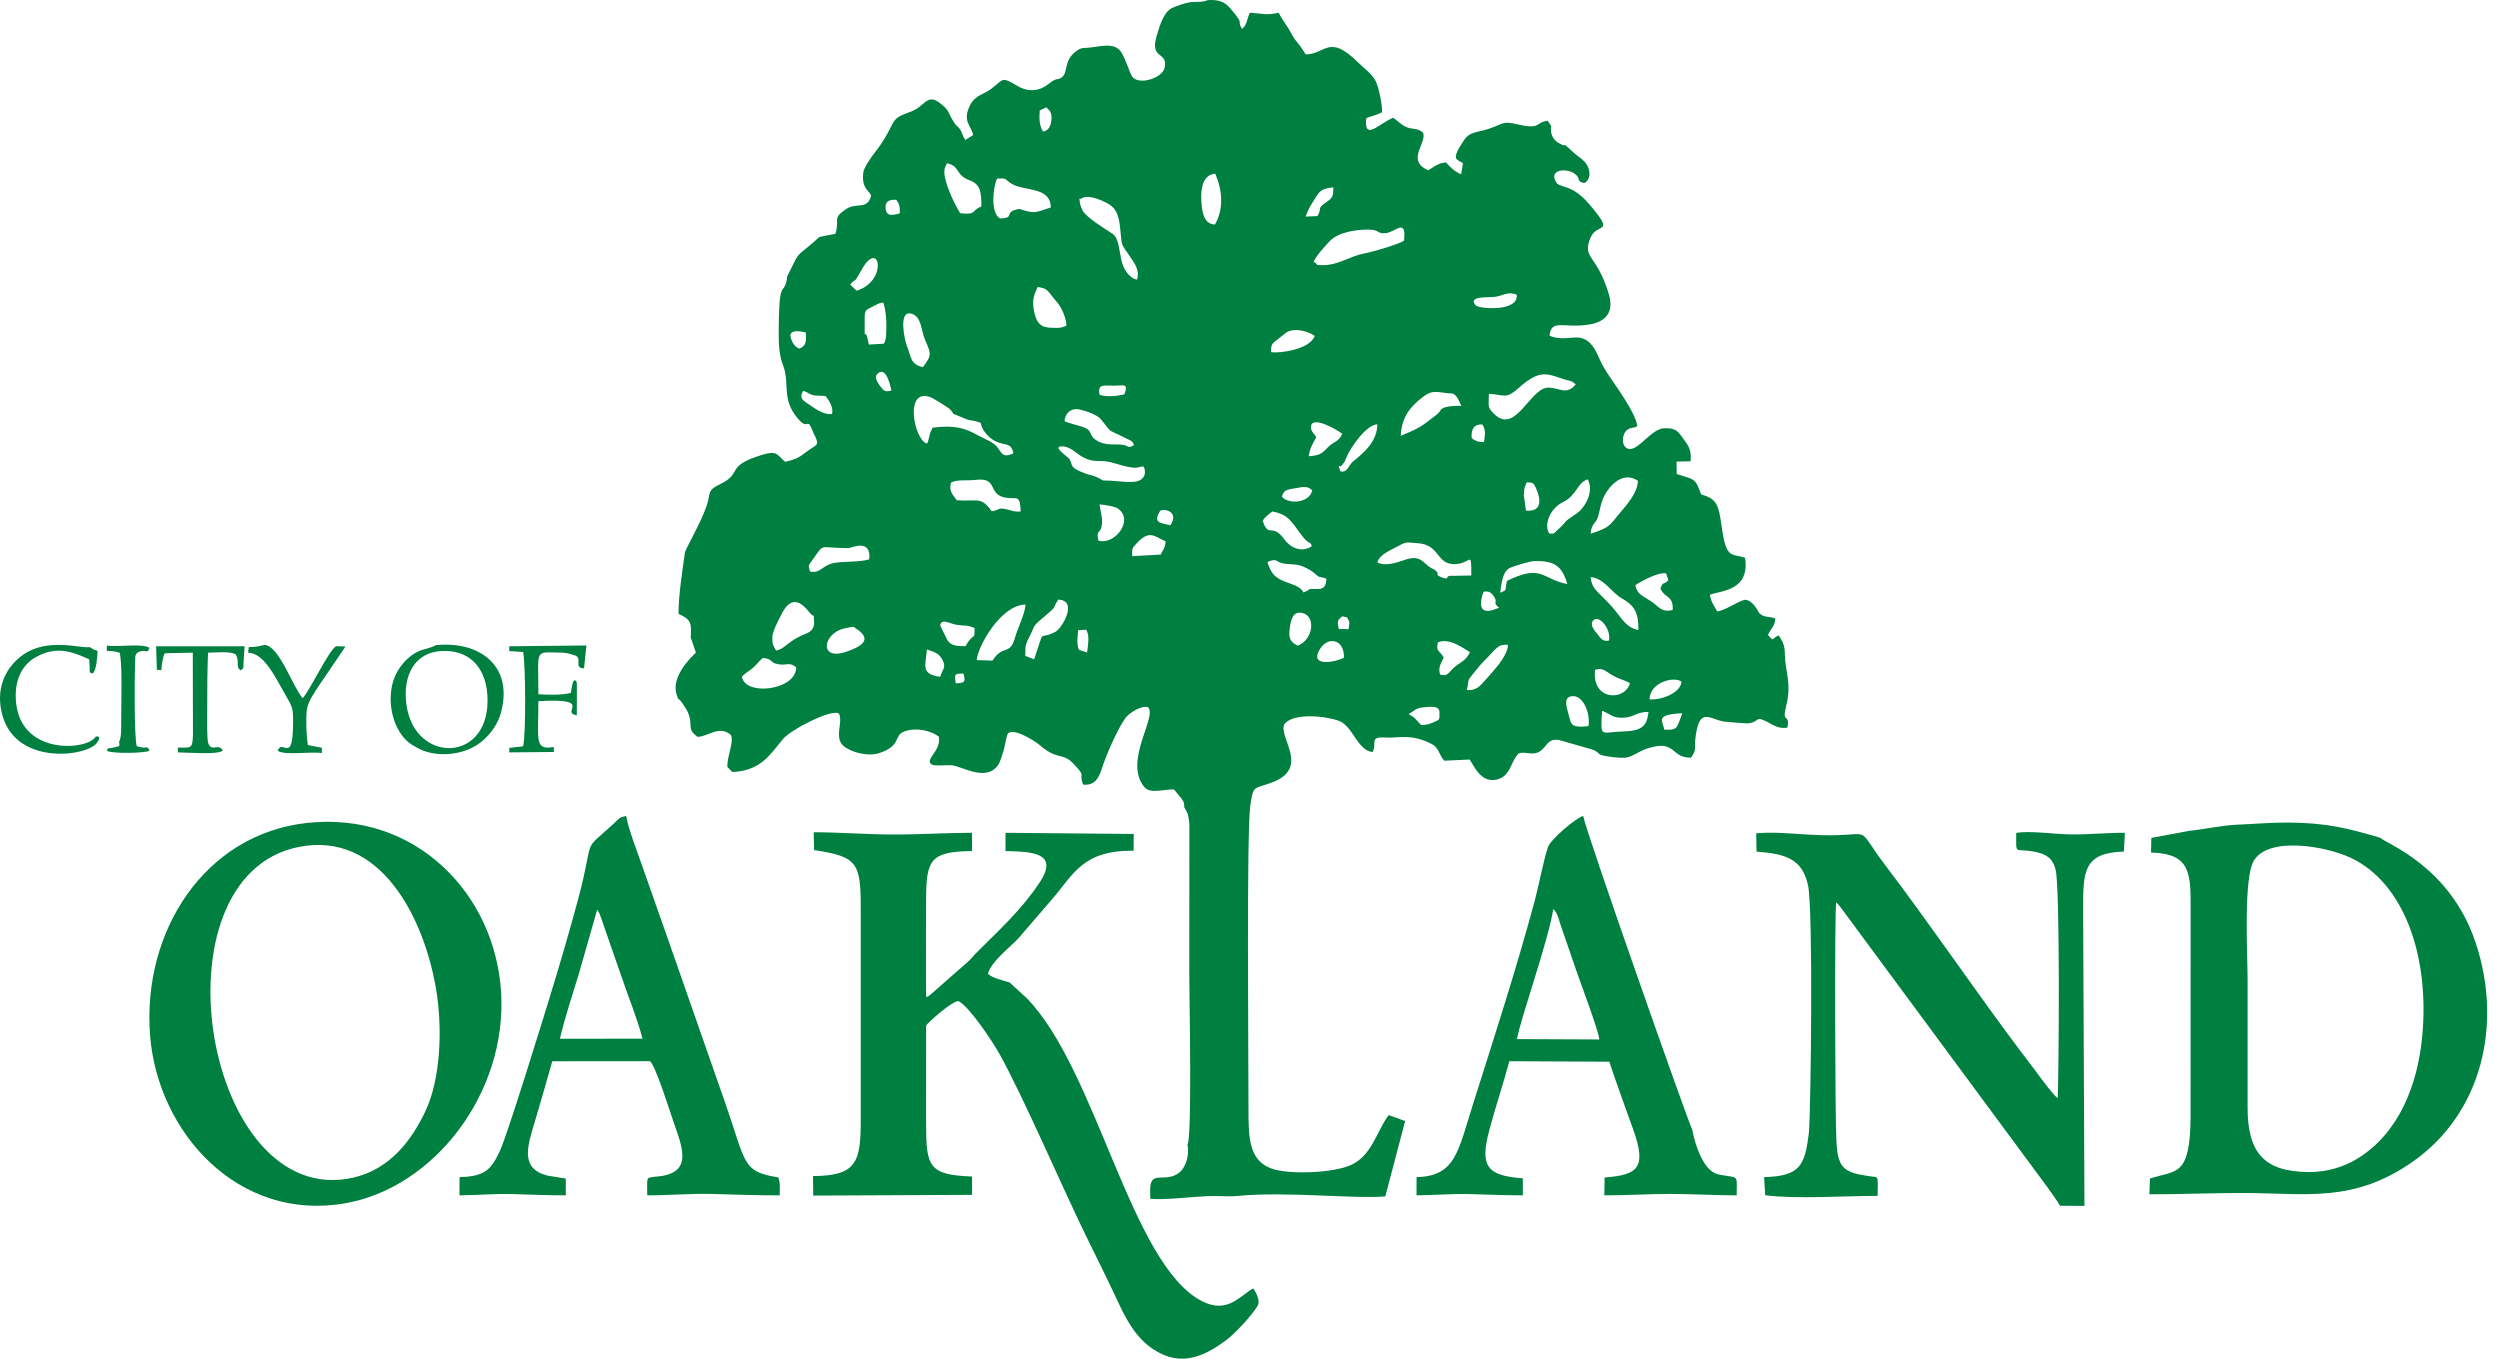
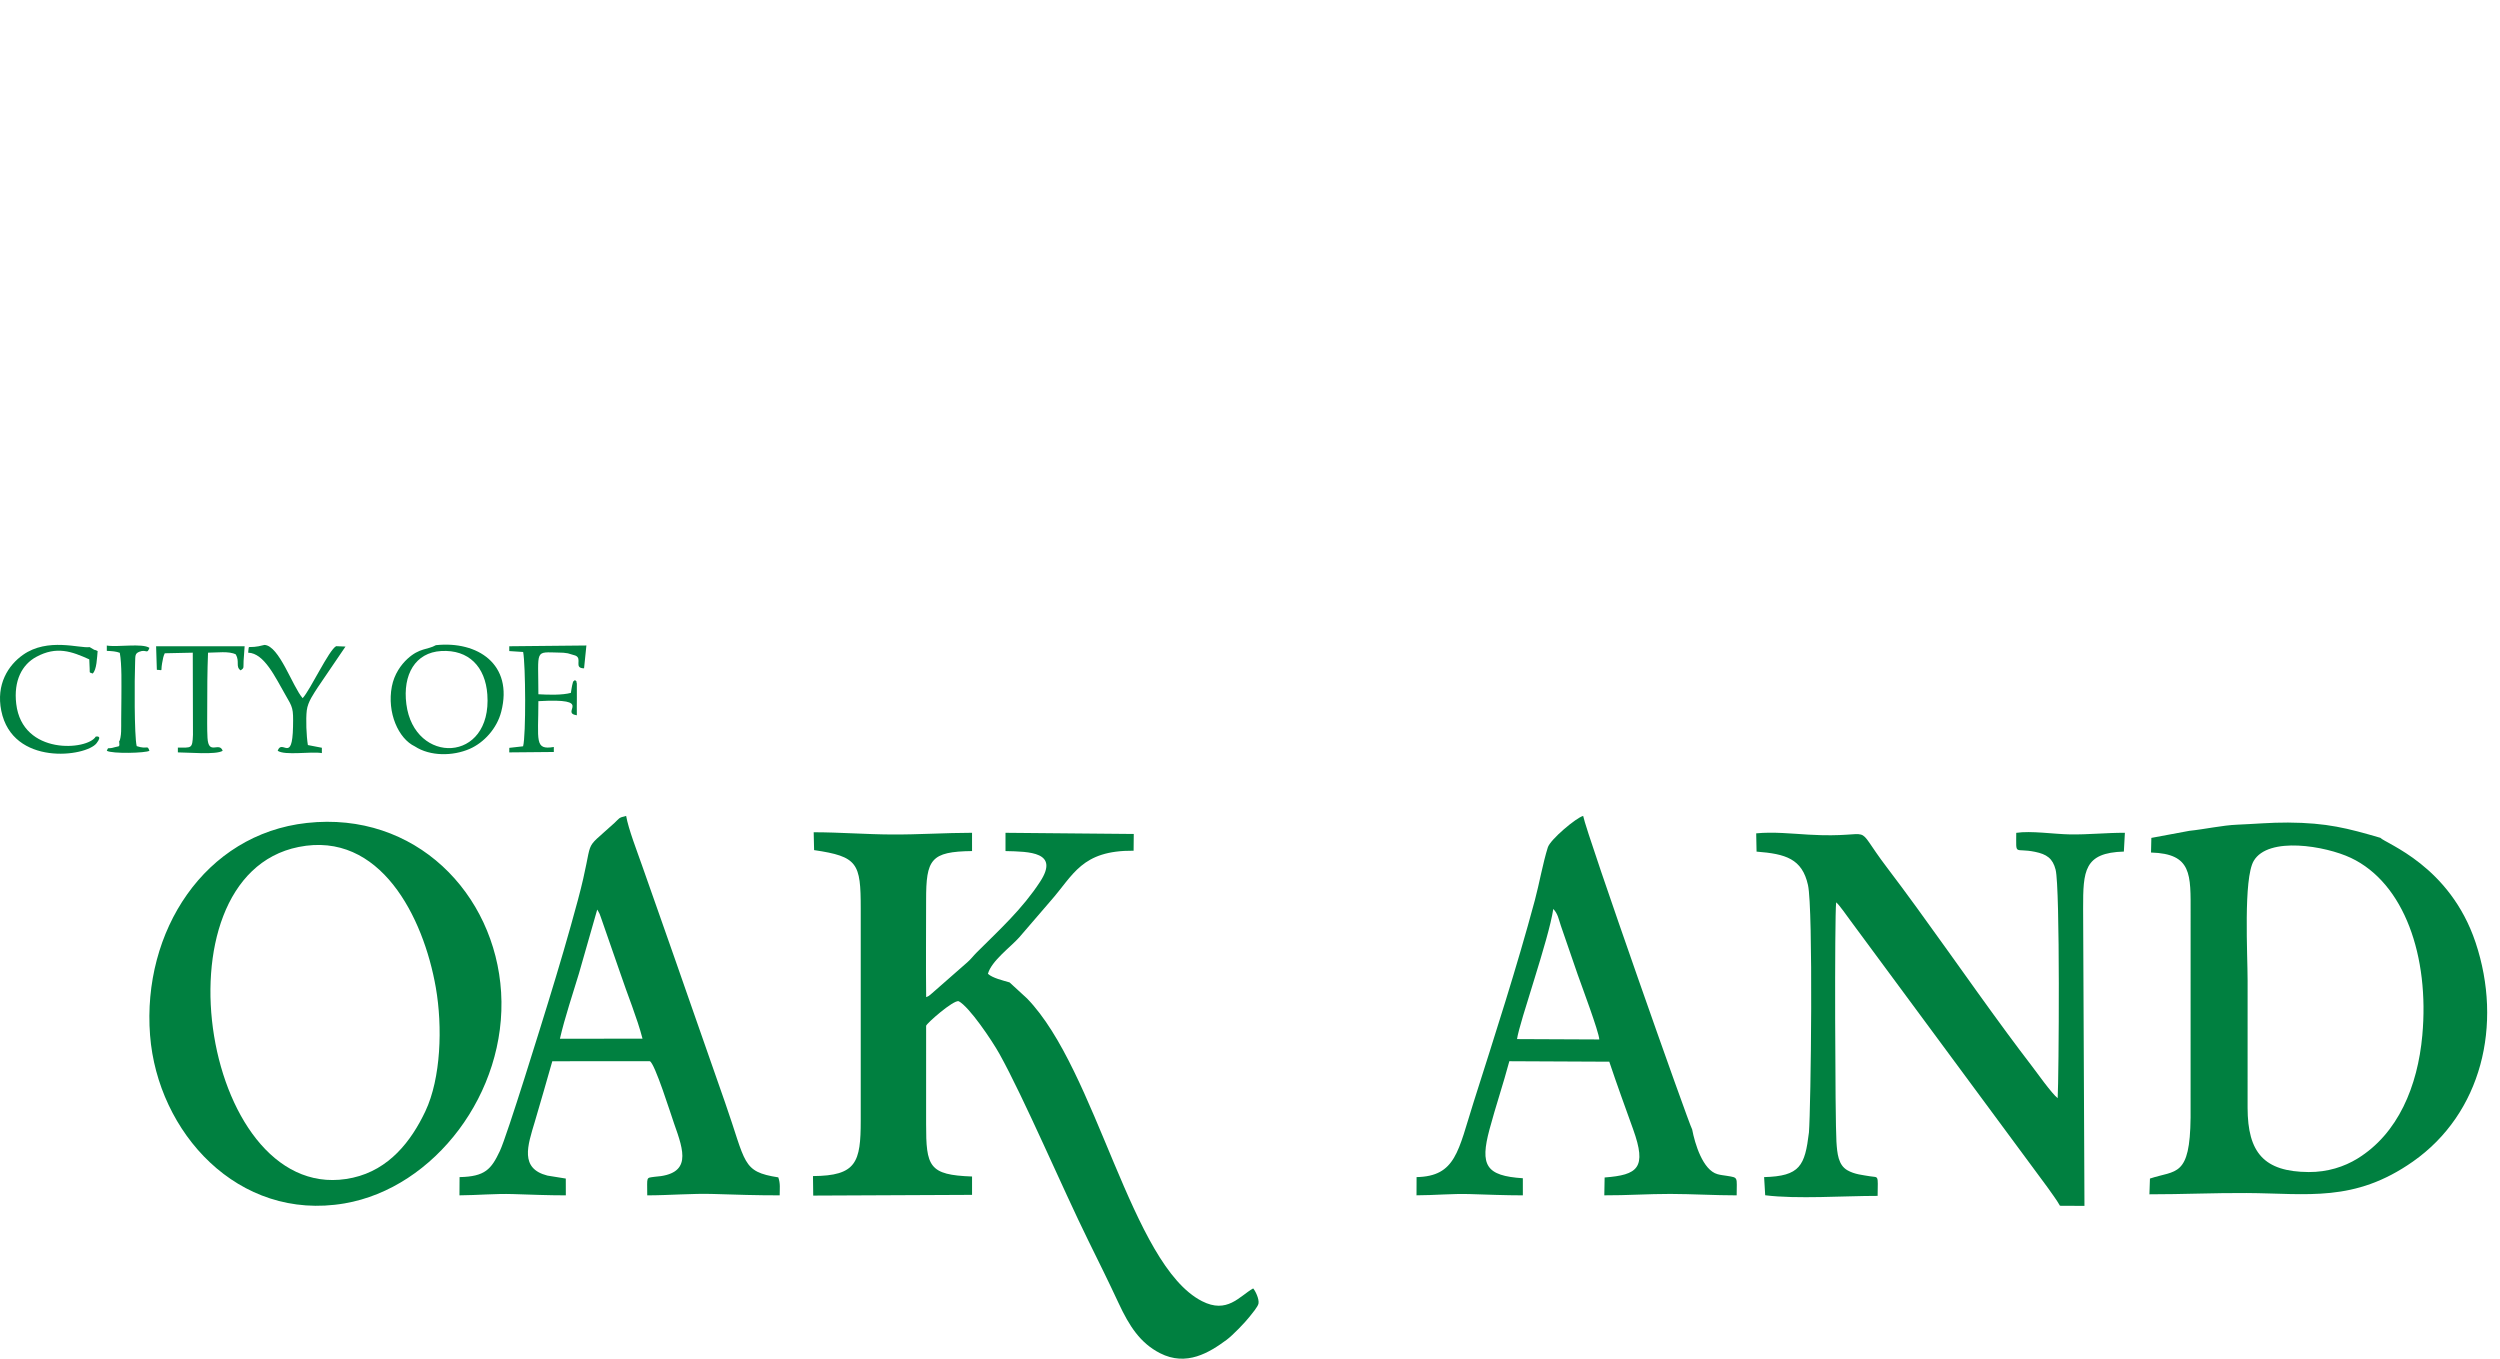
<svg xmlns="http://www.w3.org/2000/svg" width="184" height="100" viewBox="0 0 184 100" fill="none">
-   <path fill-rule="evenodd" clip-rule="evenodd" d="M122.485 53.699C122.408 53.064 121.726 52.596 123.815 52.492C123.756 52.698 123.491 53.396 123.408 53.498C123.184 53.769 122.859 53.701 122.485 53.699ZM121.333 52.394C121.208 53.391 120.929 53.798 119.421 53.839C117.764 53.882 117.799 54.372 117.912 52.315C118.55 52.55 118.664 52.879 119.536 52.82C120.329 52.767 120.396 52.403 121.333 52.394ZM105.944 52.416C105.944 52.988 106.004 52.949 105.509 53.159C105.235 53.277 105.038 53.356 104.6 53.362C103.71 52.382 104.094 52.929 103.682 52.536C104.126 52.332 104.163 52.11 104.769 52.059C105.297 52.014 105.943 51.918 105.944 52.416ZM116.372 53.482C115.627 53.482 115.615 53.255 115.435 52.543C115.294 51.982 115.057 51.331 115.675 51.242C116.522 51.118 117.071 52.523 116.911 53.447L116.372 53.482ZM121.408 51.474C121.409 50.246 123.183 49.743 123.754 50.168C123.726 50.934 122.404 51.532 121.408 51.474ZM119.964 50.289C119.573 51.641 117.131 51.556 117.397 49.309C118.12 49.045 118.217 49.613 119.345 50.007C119.6 50.096 119.824 50.193 119.964 50.289ZM70.34 50.296C70.255 49.612 70.2 49.579 70.908 49.577C71.084 50.175 71.02 50.269 70.34 50.296ZM54.605 49.812C54.826 49.529 55.178 49.379 55.459 49.119C55.745 48.854 55.798 48.722 56.142 48.429C56.922 48.488 56.626 48.791 57.312 48.893C58.004 48.995 58.019 48.694 58.596 49.102C58.645 50.788 54.852 51.277 54.605 49.812ZM69.204 49.812C67.762 49.623 68.116 49.032 68.218 47.807C68.73 47.975 69.076 48.039 69.354 48.544C69.687 49.148 69.332 49.276 69.204 49.812ZM98.913 48.407C98.383 48.709 96.325 49.152 97.132 47.797C97.728 46.795 98.959 47.033 98.913 48.407ZM107.96 50.782C108.134 49.998 107.944 50.159 108.421 49.592C108.658 49.31 108.869 49.015 109.123 48.759C110.258 47.617 110.193 47.439 110.978 47.45C111.011 48.081 110.224 49.047 109.83 49.475C109.019 50.356 108.811 50.852 107.96 50.782ZM79.94 46.348C80.21 46.757 80.082 47.421 80.009 48.026L79.411 47.824C79.236 47.394 79.303 46.917 79.354 46.384L79.94 46.348ZM105.991 49.647C105.829 49.096 106.062 48.843 106.257 48.392C105.934 47.836 105.67 47.978 105.828 47.284C106.667 46.906 107.73 47.733 108.193 48.002C107.862 48.627 107.635 48.653 107.148 49.019C106.626 49.412 106.621 49.836 105.991 49.647ZM62.229 46.232C62.91 46.105 62.733 46.087 63.026 46.278C64.294 47.103 63.316 47.615 62.284 47.968C60.203 48.678 60.573 46.537 62.229 46.232ZM95.514 47.519C94.958 47.261 94.812 46.961 94.935 46.16C95.022 45.593 95.158 44.979 95.821 45.108C96.876 45.314 96.663 47.083 95.514 47.519ZM71.727 46.228C71.737 47.226 71.684 46.464 71.059 47.555C70.415 47.566 69.974 47.52 69.719 47.098L69.195 46.027C69.301 45.486 69.904 45.901 70.352 45.976C71.003 46.084 71.197 45.98 71.727 46.228ZM117.537 46.627C117.373 46.421 116.949 45.977 117.283 45.645C117.688 45.239 118.599 46.286 118.418 47.148C117.95 47.237 117.818 46.981 117.537 46.627ZM98.535 46.294C98.439 45.766 98.37 45.683 98.799 45.361L99.141 45.439C99.375 45.878 99.329 45.73 99.251 46.305L98.535 46.294ZM56.845 46.854C56.845 46.446 57.563 45.062 57.8 44.741C58.58 43.688 59.399 44.871 59.615 45.118C59.999 45.556 59.845 45.029 59.912 45.676C59.999 46.528 59.358 46.589 58.909 46.814C57.829 47.351 57.745 47.763 57.117 47.879C56.87 47.433 56.845 47.423 56.845 46.854ZM75.463 48.274C75.454 47.539 75.48 47.419 75.752 46.891C76.324 45.78 75.795 46.296 77.224 45.072C77.762 44.612 77.51 44.678 77.89 44.132C79.376 44.193 78.166 46.239 77.694 46.491C76.327 47.22 76.977 46.014 76.112 48.525L75.463 48.274ZM71.888 48.585C71.939 47.626 73.641 44.515 75.485 44.494C75.405 45.283 74.919 46.167 74.686 46.991C74.335 48.239 73.773 47.454 73.046 48.62L71.888 48.585ZM109.458 44.96C108.793 44.959 108.995 44.016 109.201 43.545C109.4 43.55 109.691 43.419 110.013 44.006C110.232 44.406 109.827 44.303 110.332 44.733C110.004 44.832 109.857 44.96 109.458 44.96ZM119.311 44.005C120.156 44.502 120.616 44.911 120.582 46.371C119.843 46.216 119.543 45.798 119.024 45.123C117.902 43.666 117.138 43.515 117.078 42.476C118.01 42.531 118.62 43.599 119.311 44.005ZM120.366 43.063C120.443 43.001 121.979 42.054 122.632 42.208L122.791 42.711C122.406 43.097 122.441 42.728 122.207 43.302C122.512 44.056 123.182 43.793 123.108 44.898C122.25 45.096 122.084 44.629 121.524 44.257C120.971 43.889 120.477 43.759 120.366 43.063ZM110.415 43.624C110.493 43.075 110.573 42.12 111.053 41.84C111.325 41.68 112.632 41.29 112.974 41.29C114.312 41.29 114.946 41.55 115.352 42.987C113.444 42.609 113.506 41.486 110.915 42.752C110.725 43.515 110.983 43.39 110.415 43.624ZM95.938 43.602C95.674 43.096 95.02 43.011 94.422 42.746C93.694 42.422 93.548 42.098 93.287 41.409C93.415 41.306 93.275 41.33 93.605 41.251C93.969 41.163 93.953 41.326 94.299 41.433C94.747 41.569 95.239 41.487 95.669 41.614C95.995 41.71 96.442 41.937 96.675 42.134C97.269 42.637 96.867 42.328 97.622 42.593C97.594 43.148 97.439 43.355 96.969 43.353C96.025 43.346 96.674 43.309 95.938 43.602ZM62.47 40.343C62.585 40.343 64.157 39.586 63.975 41.168C63.273 41.375 62.313 41.311 61.534 41.41C60.501 41.542 60.412 42.254 59.613 42.059C59.471 41.594 59.497 41.627 59.755 41.272C60.755 39.892 60.149 40.344 62.47 40.343ZM101.374 41.414C101.525 40.77 102.379 40.498 103.036 40.124C103.566 39.824 103.635 39.946 104.31 39.979C105.968 40.059 105.694 41.5 107.005 41.52C108.27 41.541 108.294 40.369 108.287 42.356L107.086 42.379C106.042 42.311 106.959 42.771 106.06 42.48C105.457 42.154 106.08 42.4 105.688 42.019C105.425 41.762 105.509 42.029 104.797 41.381C103.95 40.609 103.199 41.529 101.959 41.527C101.715 41.526 101.556 41.467 101.374 41.414ZM83.328 40.935C83.326 40.37 83.305 40.375 83.611 40.041C84.596 38.962 84.903 39.449 85.787 39.84C85.754 40.37 85.607 40.42 85.432 40.815L83.328 40.935ZM93.64 37.647C94.961 37.871 95.133 38.584 95.936 39.565C96.375 40.099 96.462 39.825 96.544 40.203C95.811 40.7 94.986 40.33 94.521 39.689C93.608 38.432 93.372 39.659 92.938 38.332C93.095 38.039 93.37 37.863 93.64 37.647ZM85.404 37.573C85.991 37.411 86.707 37.816 86.14 38.658C85.397 38.464 84.817 38.519 85.404 37.573ZM82.319 37.457C83.477 38.356 81.98 40.157 80.836 39.783C80.652 38.876 81.029 39.387 81.106 38.568C81.153 38.074 80.989 37.619 80.925 37.12C81.308 37.165 82.063 37.26 82.319 37.457ZM112.154 36.437C112.154 35.978 112.242 35.77 112.376 35.498C112.811 35.524 112.865 35.52 113.036 35.898C113.415 36.731 113.531 37.69 112.31 37.581L112.154 36.437ZM94.347 36.556C94.459 36.229 94.495 36.113 94.955 35.998C95.042 35.977 95.844 35.846 95.865 35.846C96.294 35.847 96.315 35.874 96.582 36.082C96.391 37.029 94.847 37.148 94.347 36.556ZM69.995 35.517C70.466 35.27 71.199 35.395 71.824 35.319C73.583 35.104 72.566 36.512 74.206 36.653C74.878 36.711 75.077 36.446 75.123 37.647C74.534 37.682 74.467 37.556 73.987 37.463C73.41 37.352 73.604 37.54 72.991 37.631C72.182 36.501 71.968 36.933 70.414 36.818C70.195 36.462 69.803 36.208 69.995 35.517ZM114.029 39.266C113.607 38.656 114.064 37.436 115.019 36.965C116.108 36.429 116.048 35.531 116.862 35.28C117.382 36.274 116.526 37.456 116.125 37.728C114.75 38.663 115.61 38.135 114.602 39.036C114.389 39.226 114.447 39.309 114.029 39.266ZM117.076 39.283C117.113 38.528 117.469 38.514 117.613 38.047C117.748 37.609 117.779 37.196 117.964 36.738C118.3 35.903 119.368 34.589 120.549 35.384C120.544 36.295 119.649 37.235 119.213 37.767C118.422 38.734 118.488 38.806 117.076 39.283ZM81.738 34.017C82.21 34.133 82.997 34.425 83.561 34.425C84.024 34.425 84.2 34.093 84.263 34.66C84.308 35.06 84.059 35.277 83.802 35.386C83.326 35.585 82.269 35.394 81.683 35.377C80.909 35.356 81.271 35.377 80.757 35.133C80.464 34.995 80.188 34.959 79.863 34.841C78.616 34.389 79.001 34.205 78.698 33.773C78.57 33.592 77.364 32.824 78.195 32.855C78.84 32.88 79.219 33.4 79.744 33.67C80.555 34.085 80.953 33.826 81.738 34.017ZM108.323 32.258C108.249 31.63 108.473 31.204 109.106 31.244C109.386 31.716 109.282 31.996 109.225 32.533C108.781 32.545 108.578 32.445 108.323 32.258ZM98.664 34.699C98.386 34.072 98.608 34.471 98.801 34.205C99.043 33.87 98.921 34.071 99.097 33.659C99.417 32.914 100.544 31.269 101.373 31.229C101.365 32.856 99.709 33.752 99.433 34.122C99.214 34.416 99.076 34.797 98.664 34.699ZM97.694 32.959C97.294 33.381 97.112 33.528 96.326 33.578C96.388 33.036 96.621 32.654 96.876 32.177C96.758 31.96 96.479 31.76 96.485 31.434C96.504 30.521 98.397 31.616 98.789 31.931C98.497 32.572 98.159 32.465 97.694 32.959ZM82.883 32.264C83.29 32.471 83.327 32.419 83.466 32.768C82.995 33.005 83.143 32.867 82.754 32.765C82.172 32.611 81.35 32.902 80.597 32.339C80.094 31.962 80.459 31.673 79.643 31.406C79.379 31.319 78.496 31.098 78.348 30.994C78.397 30.388 78.846 30.003 79.478 30.14C79.952 30.242 80.758 30.54 81.013 30.846C81.971 31.998 81.306 31.463 82.883 32.264ZM72.334 31.571C72.514 31.918 72.936 32.346 73.365 32.523C74.023 32.798 74.426 32.567 74.586 33.36C73.724 33.782 73.715 33.243 73.319 32.818C73.005 32.482 72.54 32.356 72.059 32.083C70.954 31.455 70.214 31.288 68.65 31.474C68.356 32.01 68.468 31.953 68.329 32.386C68.242 32.655 68.344 32.474 68.212 32.645C67.24 32.331 66.506 28.346 68.608 29.287C68.719 29.337 69.75 29.976 69.84 30.056C70.512 30.669 69.554 30.2 71.067 30.826C71.493 31.002 71.611 30.92 71.925 31.034C72.406 31.209 72.041 31.008 72.334 31.571ZM103.099 32.081C103.143 30.643 103.903 29.845 104.682 29.251C105.289 28.789 105.476 28.787 106.456 28.932C106.891 28.996 107.095 28.748 107.556 29.884C107.304 29.84 106.444 29.883 106.179 30.053C105.866 30.254 106.175 30.049 105.953 30.295C105.861 30.398 105.903 30.37 105.782 30.48C105.625 30.624 105.507 30.686 105.317 30.836C104.476 31.509 104.215 31.592 103.099 32.081ZM60.782 29.16C61.053 29.556 61.337 29.956 61.242 30.466C60.783 30.578 60.083 30.15 59.776 29.925C59.222 29.518 58.734 29.404 59.115 28.77C59.463 28.859 59.488 28.989 59.806 29.072C60.179 29.169 60.388 29.088 60.782 29.16ZM80.922 29.045C80.775 28.237 81.216 28.39 81.92 28.386C82.805 28.38 83.035 28.203 82.76 29.017C82.303 29.149 81.356 29.247 80.922 29.045ZM109.583 28.988C110.824 29.06 110.823 29.406 111.812 28.522C113.3 27.194 113.861 27.498 114.997 27.879C115.458 28.034 115.654 27.981 115.972 28.29C115.284 29.143 114.736 28.502 113.915 28.531C112.589 28.579 111.516 32.099 109.915 30.411C109.477 29.949 109.566 29.984 109.583 28.988ZM64.731 28.35C64.583 28.143 64.336 27.76 64.557 27.53C65.257 26.801 65.591 28.676 65.608 28.744C65.333 28.794 65.238 28.851 65.006 28.692L64.834 28.488C64.811 28.459 64.751 28.379 64.731 28.35ZM67.92 27.025C66.991 26.79 67.104 26.367 66.724 25.391C66.599 25.07 66.116 22.923 66.998 23.07C67.832 23.208 67.8 24.353 68.07 24.983C68.511 26.01 68.63 26.115 67.92 27.025ZM58.173 24.709C58.205 24.223 58.916 24.394 59.306 24.466C59.349 25.148 59.331 25.457 58.837 25.657C58.294 25.479 58.172 24.736 58.173 24.709ZM93.545 25.915C93.552 25.425 93.591 25.291 93.953 25.04L94.68 24.468C95.277 24.097 96.288 24.379 96.76 24.72C96.432 25.725 94.146 26.028 93.545 25.915ZM63.641 23.418C63.641 22.865 63.693 22.819 64.132 22.615C64.506 22.442 64.668 22.282 65.013 22.269C65.232 22.938 65.265 23.845 65.221 24.607C65.213 24.755 65.211 24.808 65.178 24.952C65.12 25.209 65.146 25.115 65.05 25.295L63.953 25.36C63.878 25.138 63.897 25.028 63.817 24.778C63.612 24.139 63.642 25.429 63.641 23.418ZM77.469 24.127C76.626 24.126 76.327 23.821 76.147 23.079C75.922 22.155 76.073 21.778 76.367 21.126C77.184 21.23 77.067 21.408 77.803 22.248C78.141 22.635 78.499 23.478 78.489 23.976C77.989 24.162 78.037 24.129 77.469 24.127ZM111.628 21.692C111.79 22.971 108.852 22.736 108.617 22.478C107.981 21.781 109.508 21.899 109.91 21.863C110.636 21.795 110.929 21.411 111.628 21.692ZM62.578 20.933C63.14 20.312 62.709 21.089 63.452 19.793C64.729 17.564 65.387 20.655 63.056 21.397C62.895 21.247 62.738 21.126 62.578 20.933ZM96.682 19.276C96.877 18.803 97.443 18.211 97.871 17.748C98.598 16.958 100.395 16.846 101.012 16.916C101.543 16.976 101.408 17.24 102.049 17.149C102.719 17.052 103.538 16.023 103.332 17.72C102.911 17.983 101.053 18.54 100.411 18.654C99.369 18.838 98.527 19.515 97.389 19.513C96.587 19.511 97.198 19.525 96.682 19.276ZM66.222 15.705C65.758 15.821 65.252 15.988 65.18 15.352C65.12 14.812 65.471 14.672 65.968 14.706C66.208 15.048 66.234 15.166 66.222 15.705ZM73.601 16.078C72.866 15.662 73.1 13.698 73.387 13.151C74.178 13.076 73.922 13.221 74.478 13.539C75.442 14.09 77.322 13.731 77.338 15.268C76.182 15.664 76.143 15.707 75.268 15.455C74.982 15.372 75.083 15.339 74.734 15.442C73.933 15.679 74.688 16.058 73.601 16.078ZM89.421 16.521C88.536 16.523 88.441 15.402 88.413 14.651C88.378 13.722 88.599 12.853 89.441 12.784C89.944 13.933 90.107 15.333 89.421 16.521ZM82.446 16.828C82.595 18.223 82.477 17.855 83.105 18.792C83.503 19.385 83.898 19.861 83.686 20.583C83.078 20.457 82.67 19.774 82.532 19.138C82.335 18.23 82.33 17.494 81.871 17.197C81.329 16.847 79.956 16.004 79.684 15.5C79.643 15.423 79.496 15.083 79.485 14.962C79.431 14.383 79.366 14.751 79.629 14.587C80.141 14.269 81.322 14.839 81.647 15.048C82.225 15.413 82.36 16.004 82.446 16.828ZM96.094 15.94C96.383 15.18 96.448 15.178 96.819 14.56C97.143 14.022 97.307 13.89 98.127 13.786C98.16 14.551 98.004 14.601 97.54 14.933C96.904 15.386 97.348 15.248 96.964 15.903L96.094 15.94ZM71.337 13.257C72.211 13.578 72.212 14.177 72.232 15.182C71.412 15.559 71.919 15.817 70.673 15.692C70.209 14.979 69.503 13.421 69.502 12.647C69.502 12.369 69.601 12.242 69.689 12.019C70.661 12.198 70.306 12.879 71.337 13.257ZM76.999 7.898C77.324 8.163 77.46 8.39 77.365 8.974C77.249 9.689 76.766 9.677 76.765 9.677C76.482 9.272 76.485 8.646 76.526 8.133L76.999 7.898ZM50.837 46.932C50.857 46.962 50.87 47.003 50.879 47.029L51.218 48.037C50.68 48.531 49.396 49.888 49.8 51.128C50 51.737 49.836 51.172 50.273 51.834C50.422 52.061 50.597 52.311 50.693 52.589C50.995 53.453 50.544 53.66 51.338 54.23C52.124 54.224 52.934 53.342 53.798 54.098C54.027 54.611 53.523 55.616 53.529 56.44L53.903 56.819C56.005 56.733 56.682 55.526 57.629 54.39C58.213 53.688 61.311 52.104 61.755 52.535C62.08 53.247 61.282 54.411 62.239 55.021C62.826 55.395 63.902 55.703 64.746 55.417C66.337 54.877 65.775 54.167 66.498 53.862C67.405 53.479 68.621 53.808 69.106 54.233C69.282 55.306 67.979 55.913 68.594 56.276C68.789 56.392 69.691 56.304 69.977 56.317C70.775 56.354 72.56 57.601 73.461 56.302C73.636 56.049 73.778 55.502 73.881 55.183L74.096 54.216C74.104 54.185 74.115 54.15 74.123 54.123C74.336 53.367 76.157 54.519 76.56 54.867C77.855 55.983 78.215 55.368 78.995 56.198C80.019 57.286 79.343 56.735 79.715 57.75C80.483 57.814 80.835 57.407 81.1 56.557C81.41 55.57 82.244 53.674 82.823 52.856C83.109 52.454 84.084 51.87 84.503 52.061C85.187 52.748 82.672 56.039 84.213 57.912C84.66 58.457 85.522 58.092 86.403 58.102C87.013 58.858 87.182 58.93 87.157 59.396L87.423 59.904C87.457 60.024 87.526 60.474 87.538 60.611L87.531 71.71C87.531 73.394 87.751 83.614 87.399 84.262C87.552 84.964 87.296 85.87 86.838 86.264C85.833 87.129 84.72 86.079 84.652 87.446C84.64 87.671 84.661 87.995 84.664 88.233C85.691 88.33 87.687 88.088 88.834 88.036C89.537 88.003 90.427 88.084 91.041 88.025C94.668 87.67 99.772 88.258 101.959 88.054L103.42 82.507L102.208 82.073C101.343 83.194 100.991 85.037 99.442 85.74C98.177 86.314 95.218 86.448 93.832 86.081C91.906 85.569 91.886 83.765 91.889 81.652C91.89 77.633 91.742 61.306 92.022 59.3C92.234 57.777 92.279 58.069 93.526 57.626C96.497 56.572 94.094 54.32 94.519 53.318C95.133 52.454 97.477 52.675 98.527 53.048C99.575 53.42 99.894 55.238 101.022 55.352C101.381 54.738 100.723 54.199 101.948 54.282C102.924 54.349 103.8 53.955 105.383 54.763C105.911 55.034 105.902 55.553 106.294 55.987L108.169 55.903C108.576 56.55 109.04 57.606 110.138 57.38C111.211 57.16 111.193 55.978 111.775 55.452C112.302 55.261 112.841 55.694 113.422 55.238C113.876 54.883 113.918 54.373 114.7 54.452L117.174 55.161C117.687 55.354 117.557 55.45 117.83 55.559C118.139 55.682 119.384 55.836 119.761 55.746C120.248 55.629 120.656 55.277 121.239 55.088C123.385 54.391 122.917 55.78 124.457 55.764C124.912 55.125 124.687 55.153 124.785 54.318C125.056 52.037 125.757 52.875 126.821 53.1C126.949 53.127 128.562 53.251 128.665 53.24C129.537 53.149 129.132 52.638 130.07 53.131C130.559 53.389 130.932 53.659 131.558 53.552C131.749 52.403 131.102 53.368 131.47 51.918C131.882 50.296 131.38 49.329 131.372 48.274C131.365 47.435 131.216 47.258 130.917 46.764C130.38 46.962 130.592 47.311 130.123 46.722C130.33 46.25 130.629 46.139 130.664 45.511C130.153 45.356 129.705 45.465 129.417 45.031C129.417 45.031 129.034 44.191 128.441 44.139C127.893 44.249 127.082 44.884 126.395 45.004C126.193 44.659 125.92 44.298 125.849 43.766C126.706 43.471 128.811 43.462 128.435 41.049C127.441 40.721 127.06 41.178 126.734 38.883C126.485 37.13 126.397 36.743 125.21 36.386C125.007 35.942 124.961 35.583 124.622 35.328C124.39 35.152 123.704 35 123.405 34.886L123.392 33.973L124.424 33.952C124.517 33.11 124.247 32.775 123.886 32.281C123.521 31.782 123.363 31.475 122.466 31.519C121.41 31.57 120.274 33.712 119.577 32.845C119.354 32.596 119.378 31.759 119.939 31.54C120.207 31.435 120.289 31.519 120.51 31.348C120.312 30.175 118.672 28.104 118.086 27.127C117.626 26.358 117.466 25.539 116.832 25.088C116.01 24.506 115.246 25.196 114.044 24.711C114.173 23.426 115.072 24.195 116.978 23.881C118.206 23.68 118.817 22.965 118.398 21.604C117.495 18.666 116.47 19.07 117.03 17.568C117.507 16.286 118.982 17.393 116.956 15.013C115.674 13.509 114.811 13.867 114.536 13.417C113.943 12.45 115.324 12.358 115.892 12.782C116.409 13.166 115.957 13.346 116.607 13.475C117.075 13.227 117.061 12.609 116.825 12.184C116.573 11.732 116.185 11.569 115.861 11.268C114.709 10.2 115.581 11.012 114.72 10.527C114.337 10.311 114.059 9.859 114.168 9.269L113.911 8.894C112.956 8.985 113.486 9.563 111.73 9.16C110.571 8.894 110.749 9.067 109.686 9.442C108.734 9.778 108.197 9.647 107.744 10.325C106.72 11.853 107.24 11.696 107.674 12.01L107.54 12.829C107.086 12.64 106.751 12.33 106.419 11.946C105.726 12.05 105.583 12.273 105.123 12.527C103.401 11.82 105.126 10.409 104.714 9.745C104.23 9.368 104.039 9.576 103.482 9.341C103.148 9.2 102.814 8.849 102.544 8.667C101.665 8.993 100.561 10.219 100.539 9.097C100.526 8.447 100.517 8.82 101.718 8.267C101.747 7.753 101.497 6.506 101.268 6.008C101.01 5.447 100.367 5.007 99.964 4.605C97.797 2.45 97.578 3.989 96.1 4.006L95.959 3.787C95.492 3.037 95.391 3.127 95.042 2.461C94.743 1.892 94.317 1.384 94.115 0.94C93.176 1.138 92.909 0.995 91.999 0.934C91.743 1.394 91.828 1.791 91.413 2.126C90.942 1.352 91.729 2.009 90.553 0.617C90.137 0.126 89.659 -0.046 88.889 0.01C88.393 0.22 87.99 0.081 87.495 0.182C87.152 0.251 86.56 0.445 86.263 0.589C85.671 0.875 85.378 1.796 85.13 2.638C84.606 4.423 85.942 3.741 85.727 4.944C85.575 5.8 83.696 6.32 83.297 5.583C83.079 5.182 82.852 4.367 82.534 3.857C82.046 3.072 80.96 3.432 80.15 3.509C79.738 3.548 79.62 3.487 79.286 3.711C78.208 4.436 78.671 5.366 78.112 5.719C77.761 5.942 77.876 5.626 77.097 6.235C76.493 6.708 75.685 6.79 74.919 6.344C73.695 5.631 73.903 5.793 73.013 6.494C72.397 6.981 71.809 6.966 71.414 7.715C70.778 8.925 71.502 9.245 71.622 9.942L71.05 10.297C70.818 9.96 70.839 9.806 70.681 9.555C70.489 9.25 70.427 9.36 70.155 8.913C69.709 8.179 69.895 8.154 69.21 7.611C68.506 7.054 68.228 7.394 67.749 7.798C67.192 8.269 66.782 8.247 66.18 8.58C65.549 8.929 65.651 9.633 64.368 11.249C64.158 11.512 63.597 12.307 63.544 12.663C63.354 13.944 64.107 14.102 64.111 14.423C63.812 15.486 63.027 14.871 62.261 15.395C61.205 16.117 61.841 16.078 61.481 17.212C59.837 17.552 60.646 17.225 59.551 18.103C58.501 18.945 58.757 18.731 58.046 20.127C57.836 20.536 57.986 20.222 57.885 20.681C57.643 21.774 57.331 20.437 57.312 24.365C57.308 25.294 57.331 26.099 57.632 26.885C58.155 28.251 57.489 29.331 58.698 30.778C59.573 31.825 59.343 30.493 59.873 31.87C59.985 32.166 59.868 31.831 59.98 32.075C60.35 32.884 60.08 32.669 59.128 33.419C58.699 33.756 58.376 33.854 57.782 33.989C57.167 33.446 57.2 33.13 56.037 33.492C53.318 34.34 54.712 34.816 52.998 35.634C51.986 36.117 52.327 36.313 52.008 37.232C51.533 38.608 50.453 40.361 50.405 40.705C50.196 42.189 49.935 43.864 49.941 45.179C50.931 45.634 50.879 45.884 50.837 46.932Z" fill="#008040" />
  <path fill-rule="evenodd" clip-rule="evenodd" d="M59.853 87.995L71.543 87.942V86.591C68.36 86.477 68.159 85.863 68.162 82.717C68.164 80.31 68.162 77.904 68.163 75.497C68.209 75.31 70.147 73.606 70.555 73.686C71.341 74.096 73.011 76.583 73.555 77.557C75.365 80.805 78.205 87.465 80.1 91.309C80.864 92.859 81.6 94.344 82.33 95.913C83.116 97.601 83.918 98.845 85.374 99.593C87.33 100.597 89.018 99.541 90.277 98.613C90.72 98.286 91.635 97.339 91.977 96.9C92.138 96.692 92.583 96.177 92.626 95.938C92.686 95.595 92.386 94.994 92.233 94.827C91.213 95.408 90.324 96.719 88.461 95.763C83.223 93.075 80.736 78.798 75.592 73.488L74.304 72.305C73.779 72.151 73.064 71.986 72.711 71.674C72.963 70.728 74.397 69.69 75.012 68.994L77.303 66.333C79.027 64.384 79.595 62.581 83.433 62.612L83.445 61.38L74.005 61.294V62.639C75.777 62.679 77.976 62.698 76.563 64.877C75.251 66.897 73.565 68.425 71.888 70.098C71.618 70.367 71.485 70.57 71.2 70.821L68.566 73.131C68.225 73.396 68.488 73.232 68.166 73.388C68.137 71.019 68.164 68.636 68.162 66.264C68.158 63.243 68.497 62.677 71.543 62.638L71.542 61.293C69.57 61.294 67.597 61.431 65.634 61.419C63.72 61.409 61.82 61.257 59.887 61.254L59.918 62.568C63.135 63.04 63.351 63.529 63.35 66.857V82.48C63.351 85.543 63.031 86.54 59.836 86.559L59.853 87.995Z" fill="#008040" />
  <path fill-rule="evenodd" clip-rule="evenodd" d="M178.282 76.207C177.942 79.947 176.501 83.435 173.507 85.274C172.528 85.875 171.305 86.27 169.924 86.263C166.63 86.243 165.429 84.835 165.423 81.534C165.419 78.417 165.424 75.299 165.424 72.183C165.424 70.268 165.107 64.668 165.873 63.362C166.946 61.535 171.161 62.261 173.02 63.138C176.967 65.003 178.812 70.409 178.282 76.207ZM161.135 61.149L158.34 61.669L158.315 62.746C161.348 62.832 161.231 64.371 161.229 67.212L161.227 82.247C161.185 86.68 160.15 86.103 158.236 86.742L158.197 87.901C160.607 87.903 162.953 87.793 165.353 87.807C169.821 87.832 173.268 88.523 177.591 85.491C182.643 81.948 184.226 75.425 182.202 69.367C180.311 63.71 175.588 62.089 175.195 61.663C172.779 60.957 171.272 60.559 168.4 60.54C167.123 60.532 165.904 60.647 164.648 60.697C163.582 60.74 162.261 61.032 161.135 61.149Z" fill="#008040" />
  <path fill-rule="evenodd" clip-rule="evenodd" d="M133.138 83.349C132.841 85.797 132.488 86.567 129.839 86.635L129.918 87.971C132.235 88.265 135.735 88.015 138.193 88.017C138.215 86.409 138.278 86.685 137.632 86.574C137.107 86.483 136.498 86.439 135.964 86.129C135.299 85.745 135.217 84.913 135.161 84.022C135.064 82.488 135.017 67.454 135.141 66.411C135.418 66.645 135.923 67.407 136.205 67.774L150.677 87.362C150.978 87.79 151.386 88.333 151.614 88.744L153.416 88.753L153.318 66.857C153.316 64.097 153.376 62.759 156.316 62.676L156.392 61.293C155.025 61.288 153.68 61.435 152.343 61.412C151.175 61.393 149.49 61.131 148.395 61.297C148.395 63.05 148.235 62.378 149.779 62.695C150.635 62.871 151.081 63.174 151.293 64.01C151.632 65.35 151.531 79.325 151.445 80.825C151.024 80.509 149.876 78.894 149.537 78.451C148.921 77.646 148.339 76.871 147.718 76.029C144.889 72.193 141.677 67.523 138.897 63.87C136.179 60.298 138.38 61.733 133.123 61.43C131.901 61.36 130.503 61.21 129.256 61.335L129.283 62.679C131.421 62.845 132.635 63.2 133.067 65.138C133.46 66.901 133.28 81.505 133.138 83.349Z" fill="#008040" />
  <path fill-rule="evenodd" clip-rule="evenodd" d="M21.98 62.337C27.976 61.135 31.169 67.486 32.077 72.688C32.58 75.576 32.454 79.359 31.311 81.781C30.265 83.998 28.639 86.083 25.976 86.679C15.031 89.131 11.004 64.537 21.98 62.337ZM22.583 60.569C15.068 61.396 10.452 68.549 11.045 76.198C11.597 83.32 17.5 89.922 25.366 88.569C31.977 87.431 37.337 80.418 36.882 73.03C36.434 65.763 30.57 59.689 22.583 60.569Z" fill="#008040" />
  <path fill-rule="evenodd" clip-rule="evenodd" d="M41.21 76.452C41.568 74.89 42.151 73.179 42.609 71.653L43.955 66.946C43.974 66.97 43.995 67.005 44.005 67.023L44.133 67.264C44.17 67.347 44.197 67.437 44.228 67.527L45.66 71.646C46.164 73.16 46.899 74.927 47.289 76.445L41.21 76.452ZM40.292 86.524C38.244 86.004 38.831 84.331 39.358 82.574C39.798 81.111 40.222 79.584 40.649 78.107L47.822 78.105C48.182 78.198 49.403 82.104 49.611 82.688C50.34 84.741 50.937 86.434 48.175 86.612C47.527 86.711 47.638 86.557 47.637 87.978C49.227 87.978 50.968 87.828 52.51 87.877C54.135 87.929 55.752 87.98 57.384 87.977C57.384 87.474 57.445 87.112 57.282 86.654C54.581 86.234 54.933 85.614 53.364 81.143C52.539 78.791 51.745 76.498 50.918 74.146C50.1 71.817 49.296 69.472 48.469 67.15C48.045 65.96 47.644 64.821 47.24 63.657C46.901 62.682 46.252 61.022 46.084 60.051C45.502 60.182 45.582 60.242 45.227 60.566C42.682 62.889 43.862 61.293 42.531 66.25C41.861 68.75 41.109 71.293 40.352 73.751C39.891 75.244 37.33 83.567 36.791 84.712C36.156 86.059 35.704 86.597 33.824 86.635L33.816 87.977C35.126 87.969 36.445 87.844 37.745 87.884C39.056 87.925 40.331 87.978 41.645 87.978L41.642 86.742L40.292 86.524Z" fill="#008040" />
  <path fill-rule="evenodd" clip-rule="evenodd" d="M111.653 76.477C111.837 75.193 113.982 69.177 114.322 66.9C114.656 67.245 114.711 67.627 114.878 68.13L116.119 71.73C116.404 72.543 117.68 75.935 117.709 76.504L111.653 76.477ZM124.543 83.125C124.347 82.861 116.755 61.328 116.521 60.051C116.015 60.181 114.107 61.778 113.92 62.368C113.556 63.518 113.288 65.055 112.965 66.258C111.621 71.262 110.026 76.183 108.459 81.116C107.317 84.713 107.157 86.575 104.26 86.635L104.255 87.975C105.562 87.974 106.87 87.845 108.169 87.884C109.484 87.924 110.764 87.977 112.082 87.978L112.081 86.719C109.351 86.541 108.919 85.766 109.627 83.124C110.082 81.425 110.639 79.787 111.087 78.106L118.443 78.141C119.01 79.836 119.589 81.42 120.198 83.114C121.223 85.965 120.548 86.475 118.1 86.663L118.077 87.976C119.708 87.984 121.324 87.87 122.934 87.873C124.557 87.877 126.181 87.978 127.819 87.978C127.819 86.602 127.965 86.686 127.101 86.542C126.856 86.501 126.655 86.489 126.409 86.42C125.326 86.12 124.741 84.173 124.543 83.125Z" fill="#008040" />
  <path fill-rule="evenodd" clip-rule="evenodd" d="M29.908 51.825C29.627 49.638 30.574 48.026 32.47 47.916C34.502 47.796 35.722 49.081 35.868 51.112C36.233 56.188 30.483 56.313 29.908 51.825ZM30.533 54.935C31.663 55.675 33.338 55.655 34.567 55.118C35.618 54.658 36.571 53.622 36.89 52.384C37.792 48.883 35.144 47.158 32.08 47.485C31.466 47.835 30.883 47.671 29.99 48.488C29.514 48.926 29.015 49.618 28.84 50.526C28.471 52.453 29.326 54.366 30.533 54.935Z" fill="#008040" />
  <path fill-rule="evenodd" clip-rule="evenodd" d="M7.045 54.216C6.447 55.222 1.646 55.612 1.195 51.809C0.99 50.082 1.634 48.909 2.665 48.349C4.167 47.531 5.283 47.947 6.571 48.529C6.651 49.768 6.499 49.4 6.81 49.575C7.123 49.342 7.144 48.324 7.186 47.919C6.942 47.79 7.052 47.88 6.917 47.814L6.599 47.627C5.873 47.736 3.521 46.907 1.693 48.196C0.606 48.961 -0.3 50.367 0.094 52.313C0.923 56.411 6.33 55.701 7.106 54.703C7.586 54.086 7.046 54.216 7.045 54.216Z" fill="#008040" />
  <path fill-rule="evenodd" clip-rule="evenodd" d="M40.761 54.978C39.318 55.223 39.625 54.515 39.625 51.606C43.853 51.361 41.155 52.449 42.456 52.646C42.456 52.216 42.447 51.779 42.457 51.351L42.455 50.31C42.344 49.921 42.583 50.327 42.316 50.05C42.086 50.295 42.244 49.978 42.107 50.458C42.075 50.572 42.041 50.879 42.017 50.996C41.382 51.168 40.384 51.141 39.625 51.097C39.625 47.742 39.317 47.998 41.148 48.031C41.426 48.037 41.526 48.036 41.798 48.085L42.347 48.248C42.897 48.47 42.189 49.185 42.987 49.189L43.159 47.508L37.482 47.565V47.919L38.504 47.986C38.685 48.937 38.717 54.121 38.5 54.928L37.485 55.042L37.482 55.376L40.761 55.346V54.978Z" fill="#008040" />
  <path fill-rule="evenodd" clip-rule="evenodd" d="M11.544 49.299C12.03 49.306 11.813 49.482 11.93 48.819C11.987 48.501 12.022 48.286 12.127 48.081L14.188 48.037L14.202 54.082C14.161 55.134 14.087 55.021 13.091 55.021V55.376C13.819 55.376 15.929 55.569 16.389 55.257C16.139 54.558 15.345 55.63 15.272 54.306C15.235 53.621 15.252 52.871 15.252 52.18C15.252 50.788 15.256 49.397 15.311 48.037C15.94 48.037 16.878 47.904 17.356 48.166C17.66 48.717 17.315 49.054 17.707 49.339C18.002 49.148 17.898 49.134 17.928 48.641C17.95 48.272 17.972 47.934 18.005 47.564L11.489 47.563L11.544 49.299Z" fill="#008040" />
  <path fill-rule="evenodd" clip-rule="evenodd" d="M23.689 55.428V55.035L22.66 54.836C22.549 54.158 22.502 52.926 22.578 52.29C22.655 51.641 23.106 51.037 23.392 50.584L25.428 47.587L24.738 47.559C24.207 47.843 22.848 50.756 22.277 51.386C21.53 50.541 20.552 47.517 19.465 47.466C18.101 47.836 18.359 47.31 18.265 48.037C19.456 48.068 20.282 49.895 20.989 51.111C21.561 52.098 21.594 52.108 21.567 53.484C21.513 56.233 20.764 54.338 20.437 55.257C20.987 55.626 22.884 55.288 23.689 55.428Z" fill="#008040" />
  <path fill-rule="evenodd" clip-rule="evenodd" d="M8.77 54.553C8.82 55.035 8.779 54.891 8.437 54.997C7.889 55.169 8 54.928 7.86 55.257C8.252 55.493 10.748 55.426 10.998 55.257C10.83 54.788 10.886 55.189 10.061 54.915C9.878 54.188 9.896 49.925 9.945 48.737C9.964 48.261 9.926 48.099 10.258 47.968C10.782 47.759 10.818 48.19 10.998 47.682C10.473 47.326 8.641 47.647 7.861 47.512V47.904C8.244 47.92 8.56 47.944 8.818 48.048C8.976 48.946 8.935 50.36 8.935 51.352C8.935 51.907 8.929 52.454 8.92 53.008C8.916 53.282 8.927 53.576 8.914 53.846C8.907 53.994 8.895 54.145 8.865 54.288C8.8 54.602 8.833 54.442 8.77 54.553Z" fill="#008040" />
</svg>